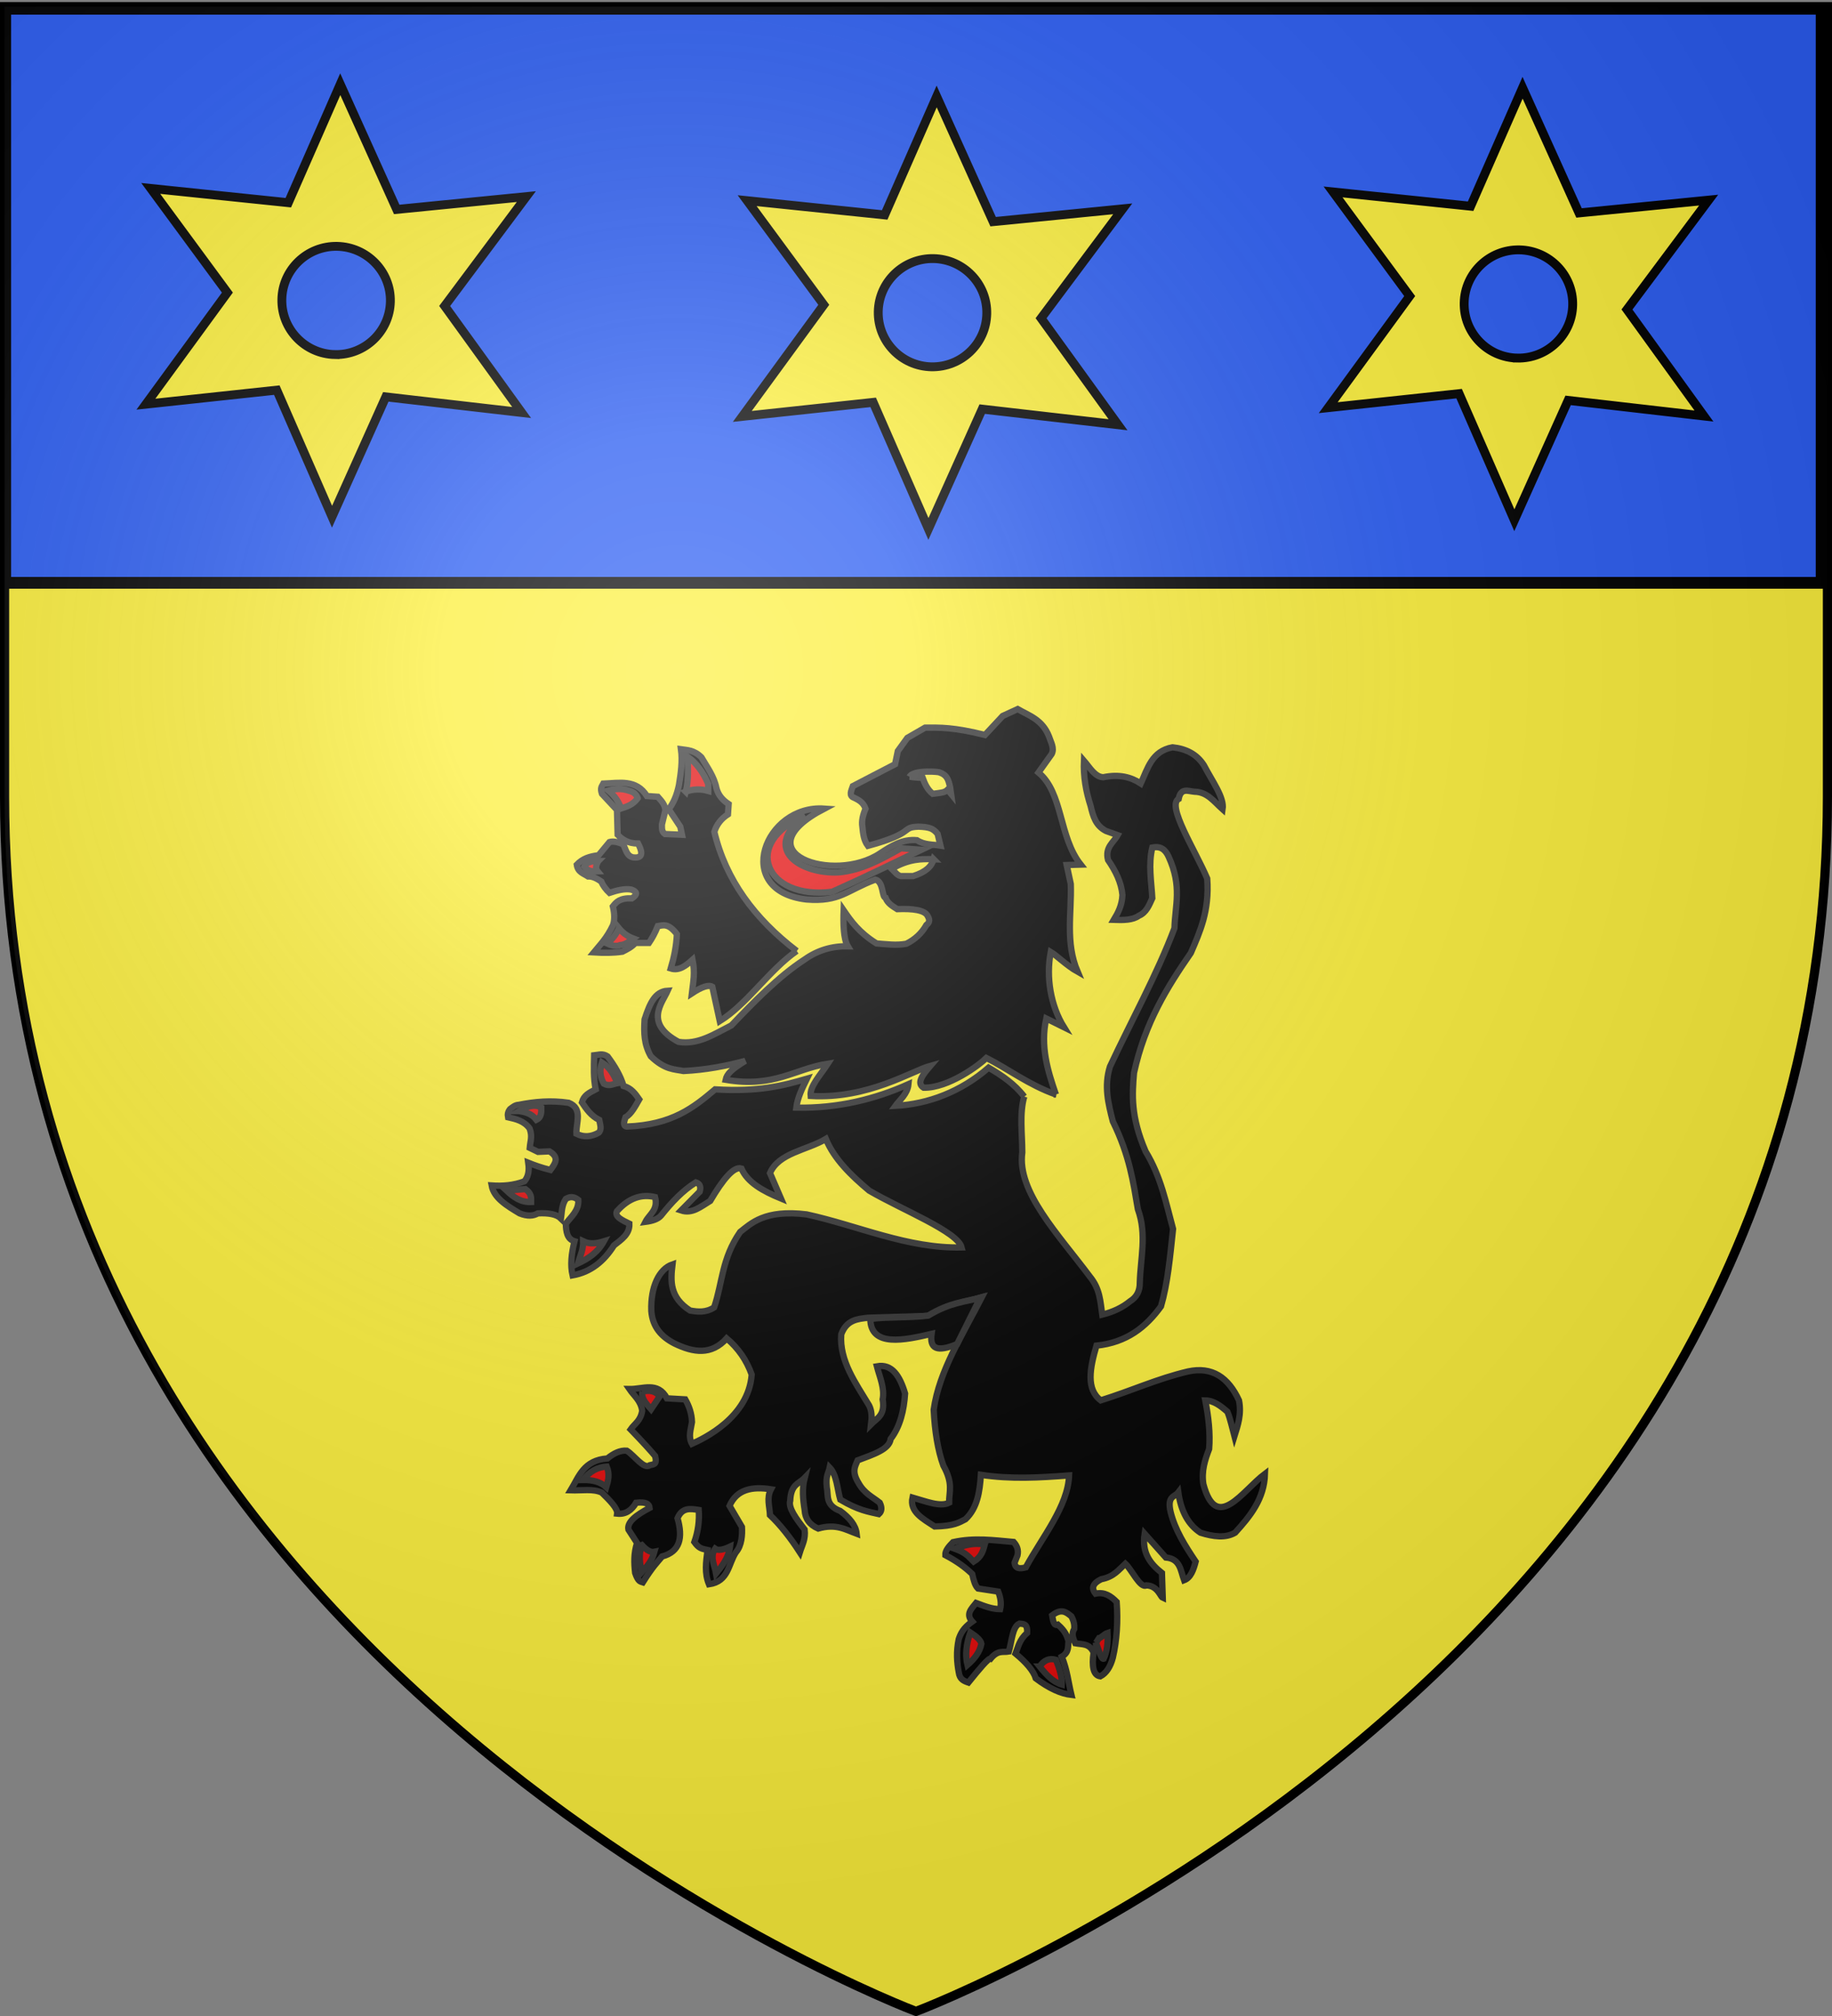
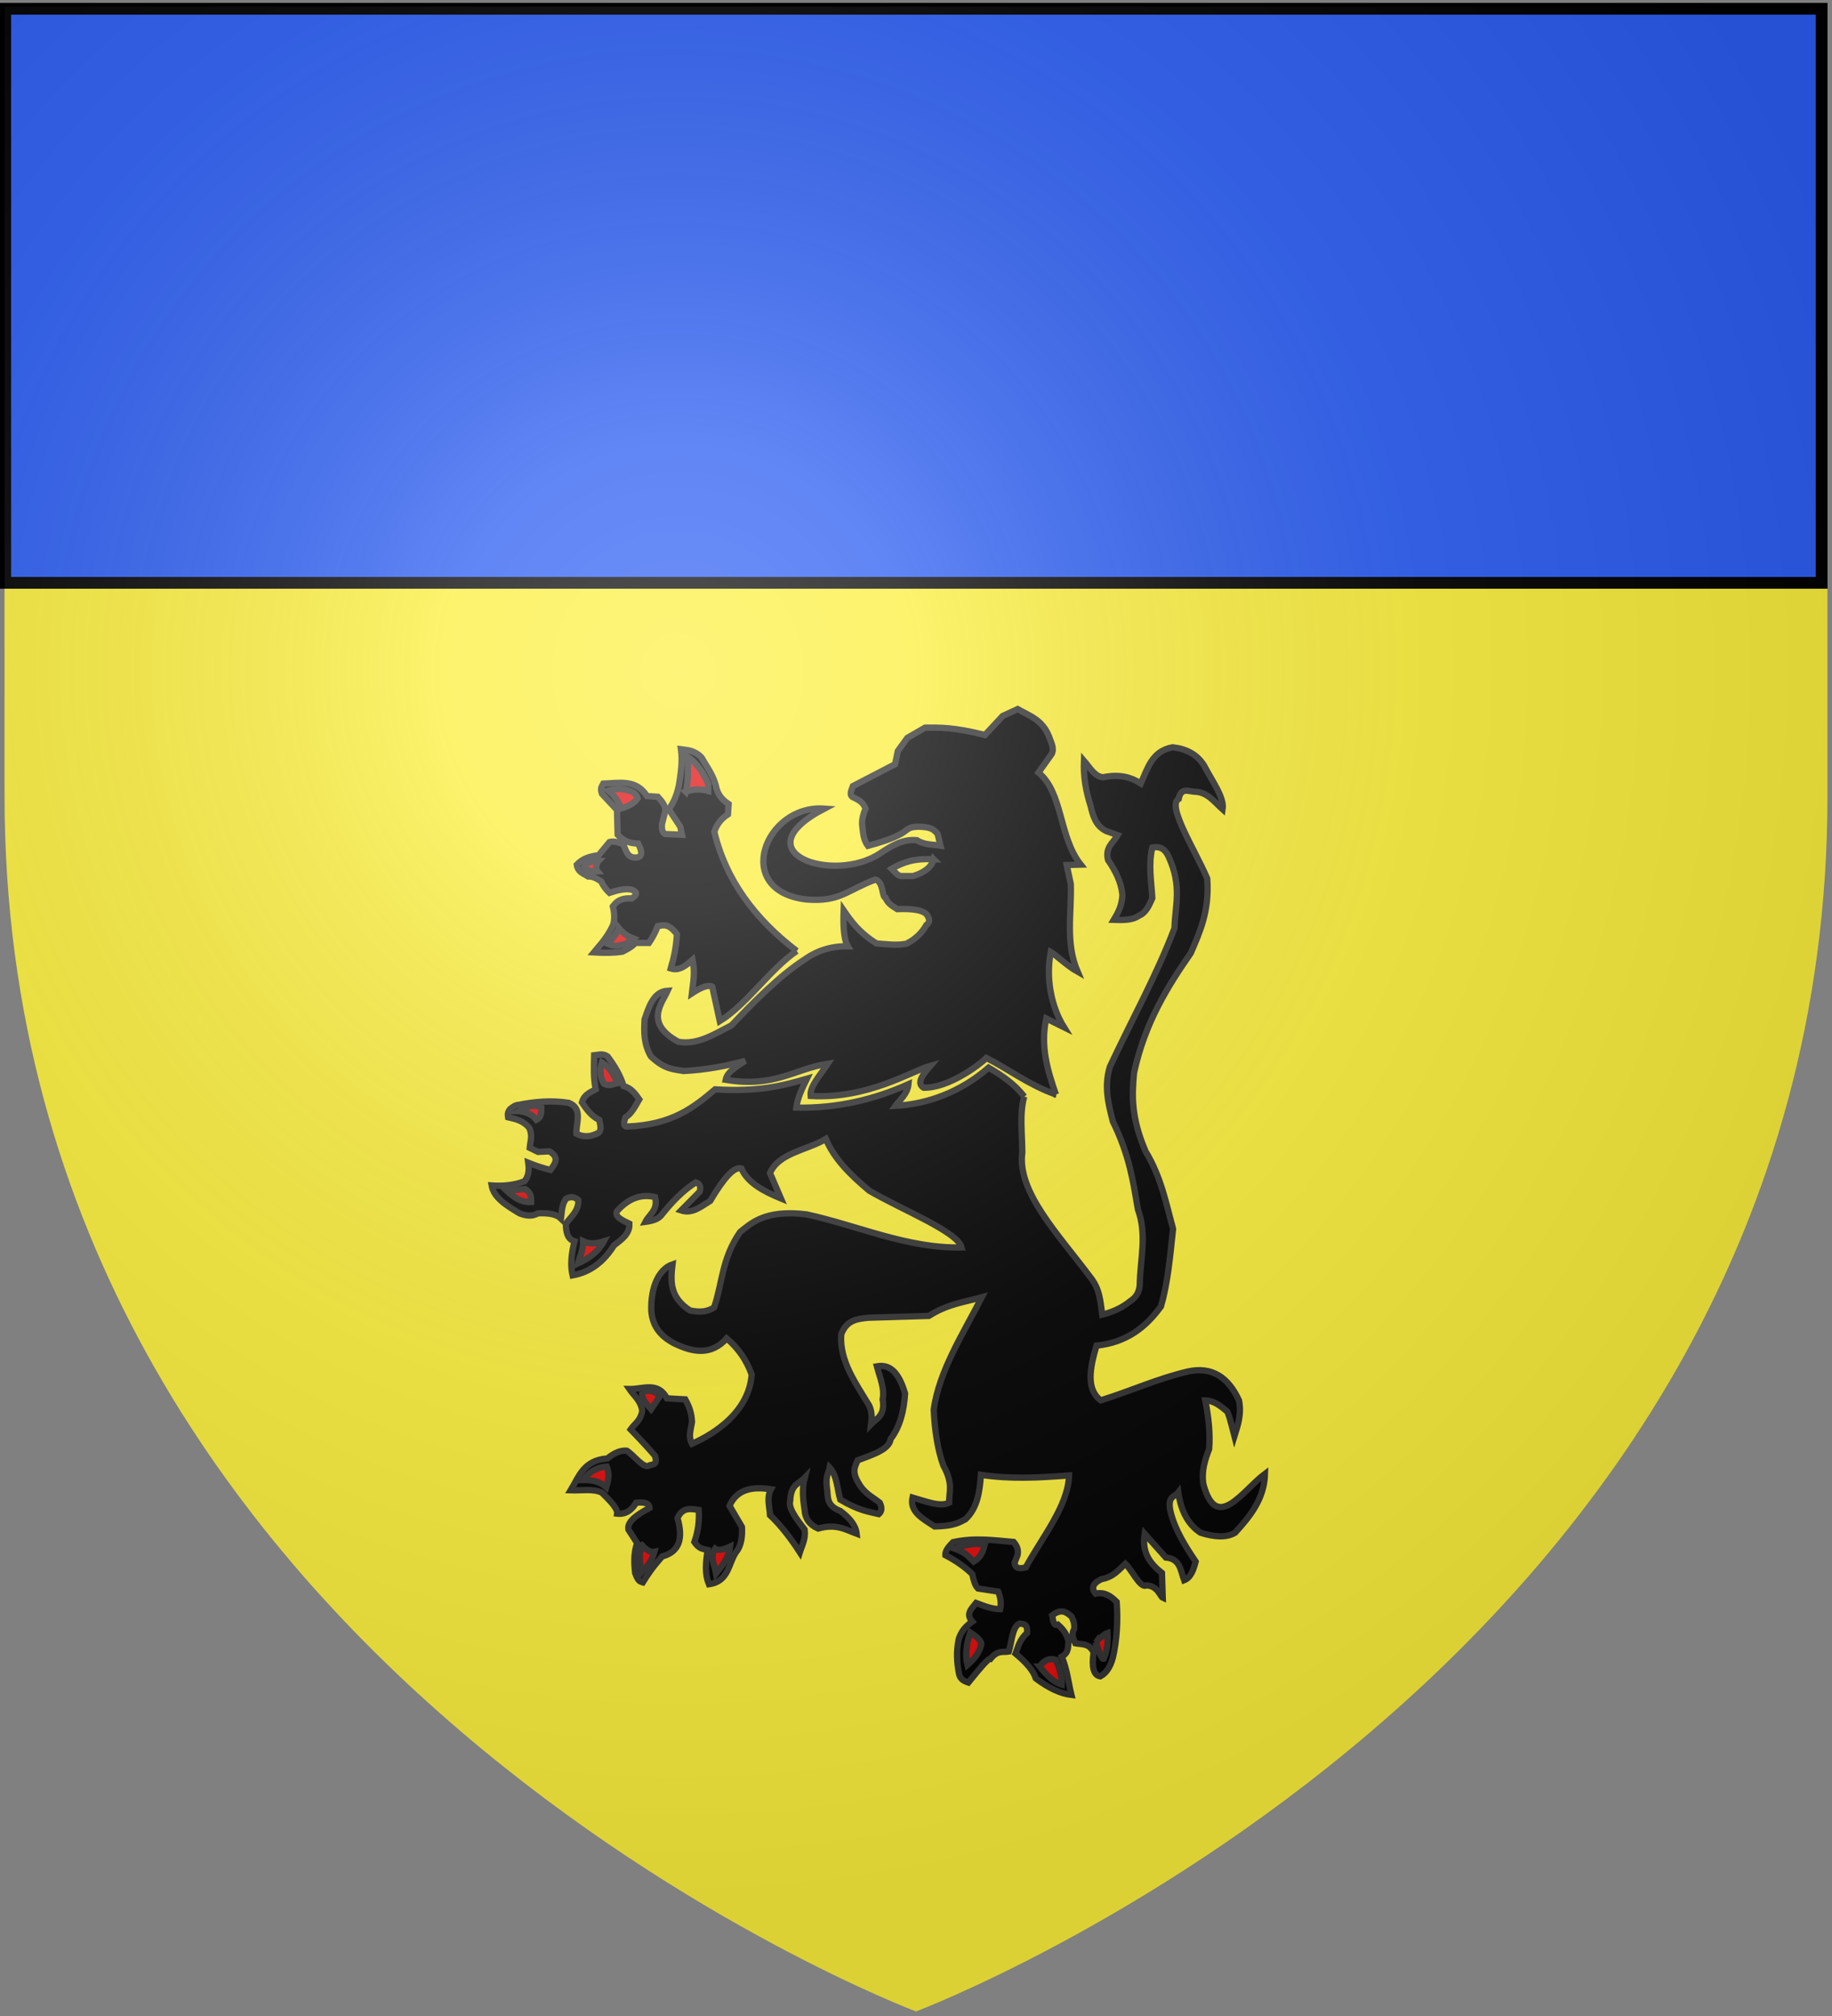
<svg xmlns="http://www.w3.org/2000/svg" xmlns:xlink="http://www.w3.org/1999/xlink" width="600" height="660" version="1.0">
  <rect width="100%" height="100%" fill="#808080" stroke="none" />
  <desc>Flag of Canton of Valais (Wallis)</desc>
  <defs>
    <radialGradient xlink:href="#a" id="b" cx="221.445" cy="226.331" r="300" fx="221.445" fy="226.331" gradientTransform="matrix(1.353 0 0 1.349 -77.63 -85.747)" gradientUnits="userSpaceOnUse" />
    <linearGradient id="a">
      <stop offset="0" style="stop-color:#fff;stop-opacity:.314" />
      <stop offset=".19" style="stop-color:#fff;stop-opacity:.251" />
      <stop offset=".6" style="stop-color:#6b6b6b;stop-opacity:.125" />
      <stop offset="1" style="stop-color:#000;stop-opacity:.125" />
    </linearGradient>
  </defs>
  <g style="display:inline">
    <path d="M300 658.5s298.5-112.32 298.5-397.772V2.176H1.5v258.552C1.5 546.18 300 658.5 300 658.5" style="fill:#fcef3c;fill-opacity:1;fill-rule:evenodd;stroke:none;display:inline" />
  </g>
  <g style="display:inline">
    <g style="display:inline">
      <path d="M1.71 2.875h594.897v187.932H1.71z" style="fill:#2b5df2;fill-opacity:1;fill-rule:evenodd;stroke:#000;stroke-width:3.861;stroke-linecap:butt;stroke-linejoin:miter;stroke-miterlimit:4;stroke-opacity:1;stroke-dashoffset:0;marker:none;visibility:visible;display:inline;overflow:visible" />
    </g>
    <path d="M345.814 358.315c-2.694-7.81-5.157-15.81-3.15-24.88l5.8 2.87c-4.351-7.008-5.927-16.372-4.33-24.657 1.779 1.034 5.354 4.553 8.79 6.476-4.075-9.569-1.922-19.138-2.23-28.707l-1.338-6.22 4.591-.14c-7.227-9.112-5.75-23.478-13.828-30.143l4.33-6.08c.945-1.914-.273-3.827-.892-5.741-2.184-5.522-6.507-6.794-10.26-8.95l-4.906 2.251-5.799 6.22c-10.47-2.603-14.864-2.413-19.626-2.392l-5.8 3.35-3.122 4.305-.892 4.306-13.827 7.177c-.519 1.515-1.452 3.177.446 3.828 1.544.745 3.03 1.573 3.699 3.571-.85 2-1.358 3.999-1.023 5.998.222 2.156.422 4.317 1.803 6.162 15.815-4.275 10.56-6.07 16.597-6.282 3.45.153 4.705.47 6.245 2.393l.91 3.807c-2.57-.423-5.141-.133-7.713-1.774-4.78-.44-8.427 1.946-12.043 4.306-15.113 10.146-45.874-.23-18.27-14.642-19.477-1.414-30.277 26.917-5.867 29.746 11.015.876 13.12-2.972 22.583-6.512 2.771.748 2.049 5.76 3.338 5.952.667 1.853 2.325 2.764 3.83 3.72 5.062-.214 9.097.292 9.998 2.31.869 1.502.35 2.26-.446 2.87-1.553 2.744-3.773 4.772-6.588 6.163-3.253.606-6.506.136-9.759-.112-5.763-3.611-8.284-7.223-10.76-10.835-.16 4.188-.105 9.326 1.366 11.763-5.135-.1-9.876 1.279-14.17 4.335-8.422 5.449-16.723 13.988-23.957 21.56-5.562 2.813-10.952 6.456-17.315 5.403-11.36-6.101-5.393-12.658-3.568-16.746-4.174.246-5.885 4.233-7.556 9.4-.27 4.373-.188 8.147 2.045 12.073 4.645 4.459 7.72 4.211 10.706 4.813 7.213-.35 13.855-1.62 20.23-3.32-4.549 2.794-6.024 4.286-6.43 6.191 16.031 2.671 22.31-3.496 33.455-5.263-2.322 3.587-5.984 7.38-5.614 10.555 18.76 1.097 33.26-8.255 39.226-9.878-2.452 2.85-4.722 5.652-2.23 7.176 8.125.184 18.379-7.528 20.572-9.738 6.794 3.39 13.902 8.857 22.75 11.962z" style="fill:#000;fill-opacity:1;fill-rule:evenodd;stroke:#313131;stroke-width:2.061;stroke-linecap:butt;stroke-linejoin:miter;stroke-miterlimit:4;stroke-opacity:1;stroke-dasharray:none" />
    <path d="M305.773 281.304c-3.918-.144-8.058-.171-13.717 3.11 1.006.99 2.072 2.552 3.346 2.392h3.68c4.173-1.313 6.08-3.234 6.69-5.502z" style="fill:#fcef3c;fill-opacity:1;fill-rule:evenodd;stroke:#313131;stroke-width:2.061;stroke-linecap:butt;stroke-linejoin:miter;stroke-miterlimit:4;stroke-opacity:1;stroke-dasharray:none" />
-     <path d="m301.758 278.194-6.69-.479c-6.538 3.654-12.848 7.244-20.52 7.895-12.176.57-25.42-7.592-10.928-18.54-20.864 8.71-13.18 27.662 8.921 24.88 14.288-6.416 19.479-9.171 29.217-13.756z" style="fill:#e20909;fill-opacity:1;fill-rule:evenodd;stroke:#313131;stroke-width:2.061;stroke-linecap:butt;stroke-linejoin:miter;stroke-miterlimit:4;stroke-opacity:1;stroke-dasharray:none" />
    <path d="M260.944 311.327c-13.829-10.559-23.265-23.334-26.987-38.994.744-2.397 2.23-4.302 4.46-5.742l.224-3.35c-1.827-1.23-3.37-2.764-4.015-5.262-.76-3.819-3.038-6.823-4.906-10.048-2.461-2.461-4.813-2.359-6.691-2.631.539 3.907-.043 7.815-.67 11.722-.672 3.264-1.78 5.906-3.345 7.894l3.792 5.742.557 2.631-5.575-.239c-1.168-.813-.97-1.992-1.004-3.11l1.115-4.545c-.009-1.95-1.298-3.211-2.453-4.545l-3.569-.24c-3.509-5.596-9.062-4.25-14.274-4.067-.414.832-1.152 1.316-.446 3.35l4.907 5.263.223 8.133c1.537 1.578 3.388 2.873 6.691 2.871 2.03 3.887.847 4.786-1.561 4.546-2.272-.443-2.418-2.71-3.346-4.307-2.384-1.009-3.547-.97-4.46-.717l-3.569 4.306c-3.116.407-5.21 1.108-7.137 3.11.348 2.454 2.226 2.857 3.68 3.827 1.634-.034 3.009.766 4.35 1.675.552 1.378 1.543 2.64 2.676 3.708 2.623-.882 5.105-1.462 7.137-1.076 1.915.653 2.171 1.58.223 2.87-4.01-.156-5.142 1.23-6.245 2.632q.893 3.828 0 6.22c-2.082 4.34-4.163 6.306-6.245 8.851 3.249.192 6.415.205 9.367-.239 1.496-.779 3.028-1.478 4.238-2.87h4.46c.967-1.416 1.933-3.134 2.9-5.503 1.763-.234 3.341-1.11 6.245 2.632-.182 3.922-.935 7.64-2.008 11.243 2.757.868 4.964-.922 7.137-2.87.885 4.366.213 7.204-.223 11.004q4.907-3.229 6.691-2.153l2.453 11.244c8.834-5.43 16.375-16.911 25.203-22.966z" style="fill:#000;fill-opacity:1;fill-rule:evenodd;stroke:#313131;stroke-width:2.061;stroke-linecap:butt;stroke-linejoin:miter;stroke-miterlimit:4;stroke-opacity:1;stroke-dasharray:none" />
    <path d="M224.59 259.175c2.453-.882 4.907-.952 7.36-.24v-2.272c-1.676-3.942-3.937-6.943-6.802-8.971.218 3.936.389 7.86-.558 11.483zM208.866 261.328c-1.624 2.17-3.55 2.729-5.464 3.35-.774-2.277-2.162-4.224-4.126-5.862 1.69-.412 3.415-.766 5.687-.24 1.43.501 3.032.452 3.903 2.752zM195.93 281.902c-.693 1.249-1.007 2.417-.222 3.349-1.45.045-2.9.25-4.35-1.555.789-1.585 2.612-1.782 4.573-1.794zM202.733 303.91c1.165 1.4 2.63 2.586 4.684 3.35-1.364.996-2.699 2.082-4.35 2.153-1.311.55-2.853.117-4.46-.598 2.14-1.225 3.15-3.055 4.126-4.904z" style="fill:#e20909;fill-opacity:1;fill-rule:evenodd;stroke:#313131;stroke-width:2.061;stroke-linecap:butt;stroke-linejoin:miter;stroke-miterlimit:4;stroke-opacity:1;stroke-dasharray:none" />
    <path d="M335.452 359.005c-3.17-4.123-7.324-6.927-11.67-9.473-9.015 7.838-19.75 11.933-30.522 12.497 1.472-2.03 3.946-3.821 4.27-7.084-10.798 4.84-22.97 7.94-36.738 7.682.389-3.157 1.917-6.315 3.47-9.473-7.707 2.24-15.653 4.367-30.057 3.483-6.95 5.833-13.938 11.641-29.018 12.18-1.335-.356-.693-1.772-.315-3.046 1.904-1.074 3.155-3.55 4.488-5.85-1.302-1.9-2.67-3.73-5.138-4.378-.934-3.23-2.814-6.46-5.232-9.691-1.614-1.074-2.782-.53-4.396-.36-.088 3.715-.273 7.43.5 11.145-2.117 1.116-3.857 1.885-4.508 4.258 1.485 2.245 3.026 4.445 5.677 5.751.31 1.565.887 3.245-.223 4.2-2.418 1.34-4.836 1.55-7.254.339-.163-3.64 2.224-8.246-2.524-10.15-5.805-.862-11.188-.367-16.401.677-1.144.027-1.958.764-2.817 1.403-.717.886-.824 1.771-.653 2.656 2.651.596 5.291 1.215 7.07 3.68.964 2.635.234 4.008.035 6.33l2.717 1.323 3.741-.168c3.426 2.03 1.813 4.06.315 6.09-3.155-.79-5.27-1.58-7.254-2.369.437 3.134-.22 4.86-1.262 6.09-3.574 1.342-7.149 1.601-10.724 1.353.726 4.084 4.94 6.608 9.147 9.135 2.658 1.062 4.522.847 5.993 0 3.501-.185 6.15.283 7.57 1.692.294-2.143.175-4.286 1.577-6.428 1.718-1.019 2.972-.543 4.1.338.176 3.54-2.344 5.426-4.1 7.781.093 2.604.405 5.031 2.839 5.752-.993 4.001-1.417 7.799-.631 11.164 5.951-1.054 10.285-4.614 13.563-9.811 2.443-1.914 5.183-3.653 5.046-7.105-2.363-1.159-4.91-2.282-4.1-4.06 3.877-4.349 8.035-5.718 12.505-4.657 1.1 4.244-1.87 5.58-3.154 8.12 2.226-.296 4.116-.861 5.158-2.11 3.413-4.273 7.055-8.138 11.355-10.825 1.268.408 1.776 1.36 1.261 3.044l-6.085 6.148c3.687 1.208 6.425-1.239 9.536-3.123 4.205-7.161 7.797-11.418 10.223-10.608 1.987 4.613 7.118 7.41 12.932 9.812l-3.58-8.318c2.848-6.626 12.155-7.48 18.293-11.165 2.76 6.6 8.197 11.895 14.193 16.916 10.748 6.28 29.023 13.458 30.28 18.608-17.725.385-33.868-7.146-50.781-10.827-13.762-1.711-18.324 3.079-21.764 5.752-6.06 8.808-5.725 16.473-8.516 24.697-2.628 1.716-5.257 1.502-7.885 1.015-6.677-4.29-6.41-9.556-5.75-15.105-4.388 1.514-7.189 7.295-6.94 15.225.398 5.342 3.39 8.545 7.643 10.706 6.17 2.995 12.046 3.874 17.033-1.691 3.77 3.153 6.512 7.093 8.2 11.841-1.035 14.02-15.683 20.923-19.555 22.667-1.314-2.368-.349-4.736 0-7.104-.082-2.832-.939-5.248-2.208-7.443l-5.993-.339c-2.968-5.63-7.973-2.956-12.3-3.044 1.505 2.218 3.75 3.765 4.192 7.125-.536 3.327-2.457 4.179-3.785 6.09 4.373 4.547 6.623 7.045 8.035 8.734.743 3.031-.766 2.677-1.727 2.967-1.94 1.551-5.045-3.153-7.57-4.737-2.115-.172-4.23.806-6.346 2.546-7.797.546-9.327 5.946-12.04 10.43 3.667.123 7.36-.59 10.186.735 2.681 2.623 5.275 5.219 5.046 6.906 2.69.298 4.715-1.01 6.216-3.581 3.37-.362 4.297.468 4.416 1.691-4.21 2.241-7.449 4.548-6.94 7.105l2.84 4.398c-1.091 3.27-1.015 6.541-.631 9.811 1.048 3.014 1.76 2.776 2.523 3.045 3.415-5.399 4.557-6.329 6.308-8.458 5.905-1.559 6.859-6.183 5.047-12.518 1.53-3.629 4.25-3.113 6.939-2.706.256 3.503-.197 7.006-1.428 10.508 1.475 2.052 2.253 2.143 4.32 2.604-.516 3.97-1.057 7.569.466 11.226 6.508-.947 6.305-6.693 8.831-10.488 1.935-2.199 2.112-5.761 1.966-8.28l-4.062-6.923c2.351-5.385 7.359-6.387 13.563-5.413-1.496 2.819-.432 5.638-.316 8.458 3.416 3.22 6.66 7.365 9.778 12.179.723-2.322 1.948-4.24 1.577-7.443-2.796-3.593-5.433-7.13-4.731-9.473.213-5.408 2.89-5.528 4.731-7.443-.898 3.496-.573 6.992 0 10.488.143 2.822 1.597 4.863 4.416 6.09 5.886-1.69 8.99.35 12.616 1.691-.305-2.834-2.387-5.245-5.362-7.443-4.996-1.885-3.837-5.008-4.416-7.781-.395-3.922.545-4.501.947-6.428 2.356 2.466 2.436 6.886 3.47 10.488 6.048 3.555 9.136 3.936 12.616 4.736 1.04-.906 1.058-2.177.315-3.721-2.402-1.905-5.08-3.068-6.939-6.428-2.345-3.792-1.116-5.492-.315-7.443 5.04-1.913 10.365-3.535 10.816-6.986 3.167-4.18 4.351-9.37 4.731-14.886-1.717-5.761-4.27-9.815-9.24-8.916.949 3.61 2.595 7.218 1.893 10.827.881 5.234-1.866 6.189-3.785 8.12.265-2.158.285-4.25-.63-6.09-4.475-7.442-9.801-14.68-9.147-23.344 1.772-4.737 5.322-5.025 8.831-5.414l19.852-.598c6.227-3.936 11.67-4.512 17.347-6.09-6.238 12.134-13.968 24.068-15.751 36.799.35 6.992 1.318 13.19 3.154 18.27 3.324 5.984 1.849 8.539 1.893 12.179-2.932 1.489-7.649-.468-11.986-1.692-1.02 4.676 3.401 6.95 7.254 9.473 6.396-.14 7.998-1.307 10.094-2.368 3.892-3.664 4.672-8.997 5.046-14.548 9.778 1.486 19.11.936 28.887.198-.363 10.037-8.706 20.074-14.193 30.11-1.937.512-3.488.47-3.654-1.55l.946-2.369c.41-1.823-.19-3.211-1.262-4.398-6.464-.556-12.82-1.516-19.852.061-1.377 1.413-2.61 2.825-2.523 4.238 3.924 2.063 6.668 4.126 8.812 6.189.426 1.909.884 3.766 1.893 4.736l6.624 1.015c.728 1.917 1.088 3.834.63 5.752-2.831-.023-5.34-1.086-7.885-2.03-1.461 1.858-3.508 3.62-1.262 6.09-2.948 2.115-3.811 3.95-4.415 5.75-.88 4.176-.595 7.601 0 10.827.281 2.366 1.71 2.888 3.154 3.383 3.529-4.38 6.661-8.124 7.254-7.781 2.451-2.977 4.086-2.016 5.993-2.368 1.002-3.31 1.135-8.112 3.47-9.135 1.237.164 2.71-.175 2.523 3.045-2.561 2.255-2.895 4.51-3.785 6.766 3.444 2.854 5.853 5.585 6.624 8.12 4.345 3.27 8.216 5.013 11.67 5.413-1.016-4.16-1.346-8.074-3.154-12.518 2.481-1.457 1.946-3.32 2.208-5.074-.467-1.593-.968-3.197-3.47-5.414-1.44.503-1.6-1.395-1.892-3.044 3.075-2.392 4.681-1.001 6.308.338.82 1.534 1.014 2.843.946 4.06-1.026 1.579-.41 3.157.315 4.736 2.18.428 4.648-.068 5.993 3.045-.613 4.476-.147 7.445 2.208 7.781 1.98-1.042 3.309-3.134 4.1-6.09 1.344-5.759 1.702-11.871 1.262-18.269-1.864-1.865-3.9-3.362-6.939-2.706-1.532-1.91-.738-3.464 1.893-4.737 4.125-.774 5.721-3.098 7.885-5.074 1.997 1.805 4.887 8.23 6.885 7.087 3.783.168 4.554 3.71 5.362 4.06l-.262-8.103c-3.71-2.944-6.671-6.441-5.677-12.856l6.94 7.782c4.786.41 4.843 4.332 5.992 7.443 2.189-.837 3.06-3.369 3.785-6.09-3.475-5.186-6.773-10.426-8.2-16.24-1.224-5.34 1.315-4.852 2.522-6.427.892 6.363 3.39 10.658 7.255 13.194 4.289 1.352 8.25 1.823 11.355 0 4.927-5.422 9.524-11.043 9.777-19.284-7.342 5.494-15.88 19.507-20.186 3.383-.67-4.233.513-7.898 1.893-11.503.408-5.122-.188-10.46-1.262-15.9 2.792.036 5.047 1.802 7.254 3.72.994 2.424 1.555 5.311 2.282 8.021 1.129-3.625 2.392-7.189 1.503-11.742-3.473-7.511-8.786-11.205-16.716-9.473-10.11 2.378-18.325 6.268-28.572 9.453-4.838-3.665-3.562-10.488-1.393-17.91 9.916-1.025 16.252-6.115 21.133-12.857 2.192-7.581 2.948-15.859 3.95-25.353-2.311-8.465-3.873-16.93-8.997-25.395-4.918-11.461-4.388-18.615-3.784-25.712 3.598-16.474 10.913-28.108 18.609-39.245 2.98-6.94 6.137-13.702 5.362-24.36-3.917-9.252-13.379-23.92-9.351-26.07.75-3.794 3.08-2.516 5.25-2.348 4.133.057 6.407 3.305 9.147 5.751.595-3.85-3.31-9.034-6.123-14.407-2.318-3.662-5.88-5.418-10.278-5.892-6.813 1.257-8.126 6.94-10.409 11.841-3.188-2.074-7.037-3.136-12.3-2.03-2.761-.158-4.379-3.176-6.309-5.413-.232 5.135.658 10.07 2.208 14.886.764 3.254 1.658 6.43 5.047 8.12l3.785 1.353c-1.362 2.485-4.202 3.913-3.155 8.12 2.449 3.567 4.354 7.3 4.732 11.503-.189 3.52-1.484 5.851-2.84 8.12 3.15.106 6.22.106 8.202-1.354 2.48-1.052 3.369-3.469 4.415-5.751-.311-5.526-1.335-11.052 0-16.578 2.79-.597 4.351.78 5.362 3.045 4.457 9.712 2.074 15.973 1.893 23.344-5.684 15.112-14.073 30.223-21.133 45.335-2.001 6.39-.537 12.163.946 17.93 5.537 11.304 6.69 19.922 8.201 28.758 2.997 8.256.852 16.052.631 24.02.042 2.868-1.116 4.817-3.154 6.09-2.59 2.122-5.665 3.552-9.147 4.399-.63-4.173-.641-8.346-4.1-12.518-10.27-13.75-23.882-27.752-22.08-40.599-.02-6.172-.963-12.674.632-18.269z" style="fill:#000;fill-opacity:1;fill-rule:evenodd;stroke:#313131;stroke-width:2.061;stroke-linecap:butt;stroke-linejoin:miter;stroke-miterlimit:4;stroke-opacity:1;stroke-dasharray:none" />
    <path d="M197.144 347.84c-.771 2.312-.699 4.624.63 6.936 1.796.985 3.003.076 4.417-.17-1.054-2.592-2.333-5.064-5.047-6.766zM170.019 363.741c2.418-1.396 4.836-2.457 7.254-1.184.053 1.664.02 3.282-1.577 4.06-1.624-2.11-3.64-2.535-5.677-2.876zM165.918 389.792c2.216 2.073 4.583 3.874 8.043 3.722.014-1.41.135-2.82-1.892-4.23zM190.993 406.37c.065 2.77-1.032 4.916-1.734 7.274 3.323-1.56 6.44-3.484 8.516-7.274-2.26.7-4.521 1.086-6.782 0zM210.391 455.595c-.472 2.222 1.28 3.966 2.839 5.752l2.839-4.23c-1.276-1.609-3.14-2.167-5.678-1.522zM198.721 480.123c-2.97.196-5.597 1.499-7.728 4.399 3.106-.044 5.724.61 7.57 2.368.64-2.098 1.17-4.226.158-6.767zM210.233 505.836c-1.175 2.988-.613 5.977-.157 8.965 1.667-1.856 3.404-3.6 4.258-6.766-1.367.298-2.734-.702-4.1-2.2zM234.205 507.02c.856.604 2.353.52 4.889-.677-.45 3.51-2.476 6.172-4.574 8.797-.453-2.707-2.155-5.414-.315-8.12zM322.52 505.667c-3.794-.696-6.81.278-9.778 1.353 3.862 1.41 4.668 2.82 6.15 4.229 2.59-1.565 3.087-3.578 3.628-5.582zM317.789 534.424c-1.31 3.766-1.738 7.342-.947 10.657 2.225-1.936 4.022-4.102 4.574-6.936-.208-1.24-1.752-2.48-3.627-3.721zM340.498 545.588c1.381-2.04 3.14-2.864 5.362-2.199 1.104 2.876 2.035 5.69 1.893 8.12-2.941-.852-5.142-3.291-7.255-5.92zM358.95 537.807l.989-1.51c.562.003 1.765-1.368 2.796-1.704.166 3.24-.168 6.12-1.262 8.458-.841.325-1.682-3.102-2.523-5.244z" style="fill:#e20909;fill-opacity:1;fill-rule:evenodd;stroke:#313131;stroke-width:2.061;stroke-linecap:butt;stroke-linejoin:miter;stroke-miterlimit:4;stroke-opacity:1;stroke-dasharray:none" />
-     <path d="M297.918 254.295c1.09-2.311 10.015-1.694 9.935-1.353 2.63.924 2.828 2.891 3.312 4.736l.315 2.2-1.104-1.354c-.946.958-2.24.983-3.47 1.184l-1.418.17c-1.742-1.358-2.599-3.257-3.312-5.245-1.868.007-2.938-.199-4.258-.338z" style="fill:#fcef3c;fill-opacity:1;fill-rule:evenodd;stroke:#313131;stroke-width:2.061;stroke-linecap:butt;stroke-linejoin:miter;stroke-miterlimit:4;stroke-opacity:1;stroke-dasharray:none" />
-     <path d="M285.03 431.778c.107 9.43 11.314 6.951 20.074 4.904-.649 4.839 1.653 6.089 8.363 3.35l7.583-15.191c-5.106 1.453-9.753 1.453-17.062 5.86-6.318.778-12.351.33-18.957 1.077z" style="fill:#000;fill-opacity:1;fill-rule:evenodd;stroke:#313131;stroke-width:2.061;stroke-linecap:butt;stroke-linejoin:miter;stroke-miterlimit:4;stroke-opacity:1;stroke-dasharray:none" />
-     <path d="m108.745 169.163 17.609-39.236 44.486 5.12-25.208-34.874 26.747-35.81-42.45 4.2-18.489-40.994-17.017 38.788-45.053-4.672 25.103 34.1-26.69 36.535 42.87-4.602zm.956-53.084c-9.804-.202-17.591-8.317-17.389-18.091s8.32-17.538 18.124-17.336c9.805.201 17.616 8.293 17.414 18.067-.203 9.775-8.344 17.562-18.149 17.36zM495.967 170.315l17.608-39.235 44.486 5.12-25.208-34.875 26.747-35.81-42.45 4.2-18.488-40.994-17.018 38.789-45.053-4.673 25.103 34.1-26.689 36.535 42.87-4.601zm.956-53.084c-9.805-.202-17.592-8.317-17.39-18.091.203-9.774 8.32-17.538 18.124-17.336 9.805.202 17.617 8.293 17.414 18.068-.203 9.774-8.344 17.561-18.148 17.36zM304.072 173.17l17.608-39.235 44.486 5.12-25.207-34.875 26.746-35.81-42.45 4.2-18.488-40.993-17.018 38.788-45.052-4.672 25.102 34.099-26.689 36.536 42.87-4.602zm.956-53.083c-9.805-.202-17.592-8.317-17.39-18.092.204-9.774 8.32-17.538 18.125-17.336s17.616 8.294 17.413 18.068-8.344 17.562-18.148 17.36z" style="fill:#fcef3c;fill-opacity:1;fill-rule:evenodd;stroke:#000;stroke-width:2.893;stroke-linecap:butt;stroke-linejoin:miter;stroke-miterlimit:4;stroke-opacity:1;stroke-dasharray:none;display:inline" />
  </g>
  <g style="display:inline">
-     <path d="M300 658.5S1.5 546.18 1.5 260.728V2.176h597v258.552C598.5 546.18 300 658.5 300 658.5z" style="fill:none;stroke:#000;stroke-width:3;stroke-linecap:butt;stroke-linejoin:miter;stroke-miterlimit:4;stroke-opacity:1;stroke-dasharray:none" />
-   </g>
+     </g>
  <g style="display:inline">
    <path d="M300 658.5s298.5-112.32 298.5-397.772V2.176H1.5v258.552C1.5 546.18 300 658.5 300 658.5" style="fill:url(#b);fill-opacity:1;fill-rule:evenodd;stroke:none;display:inline" />
  </g>
</svg>